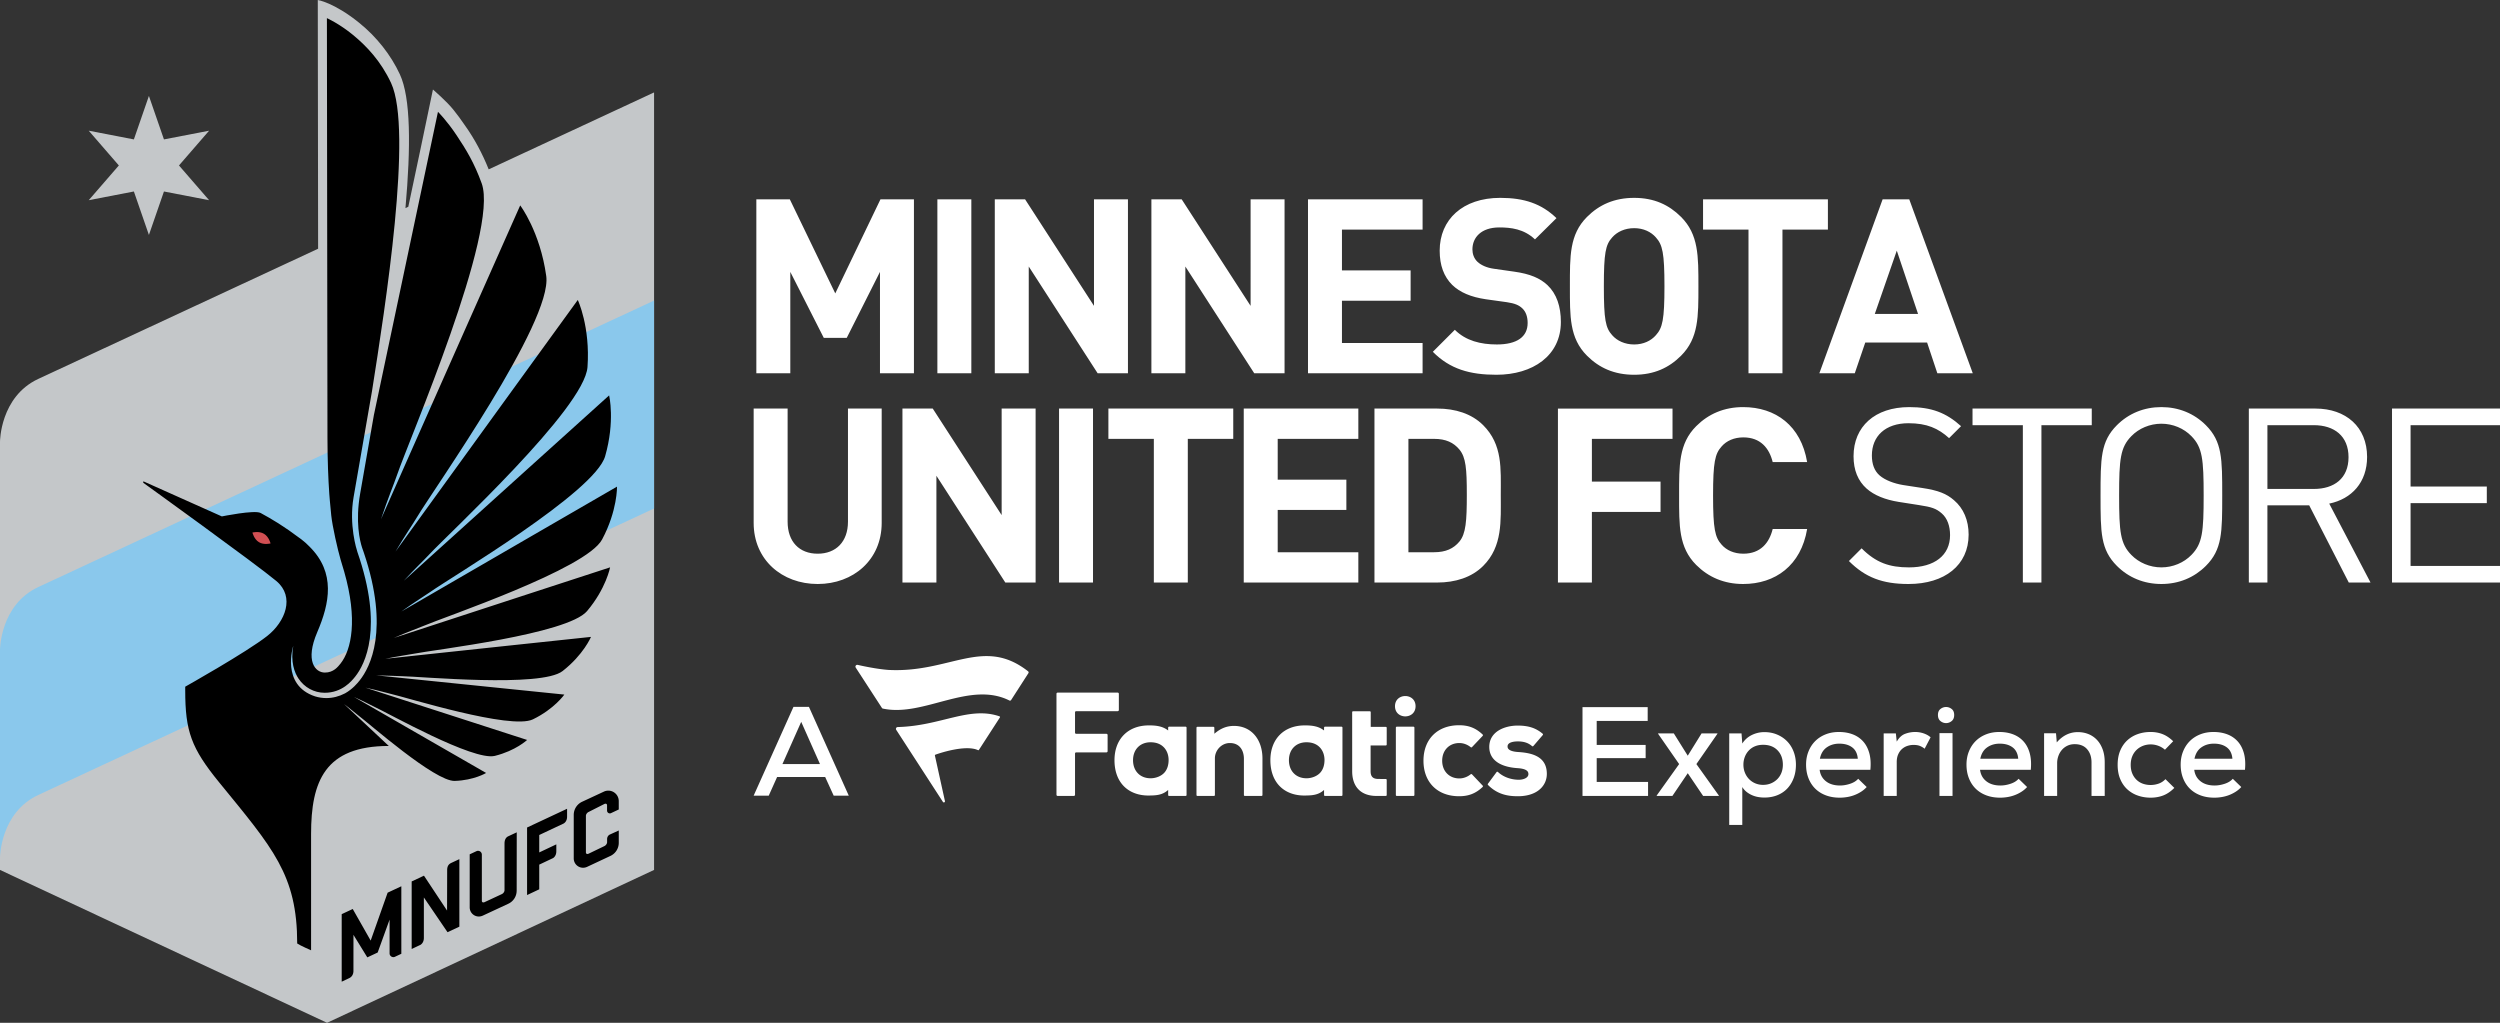
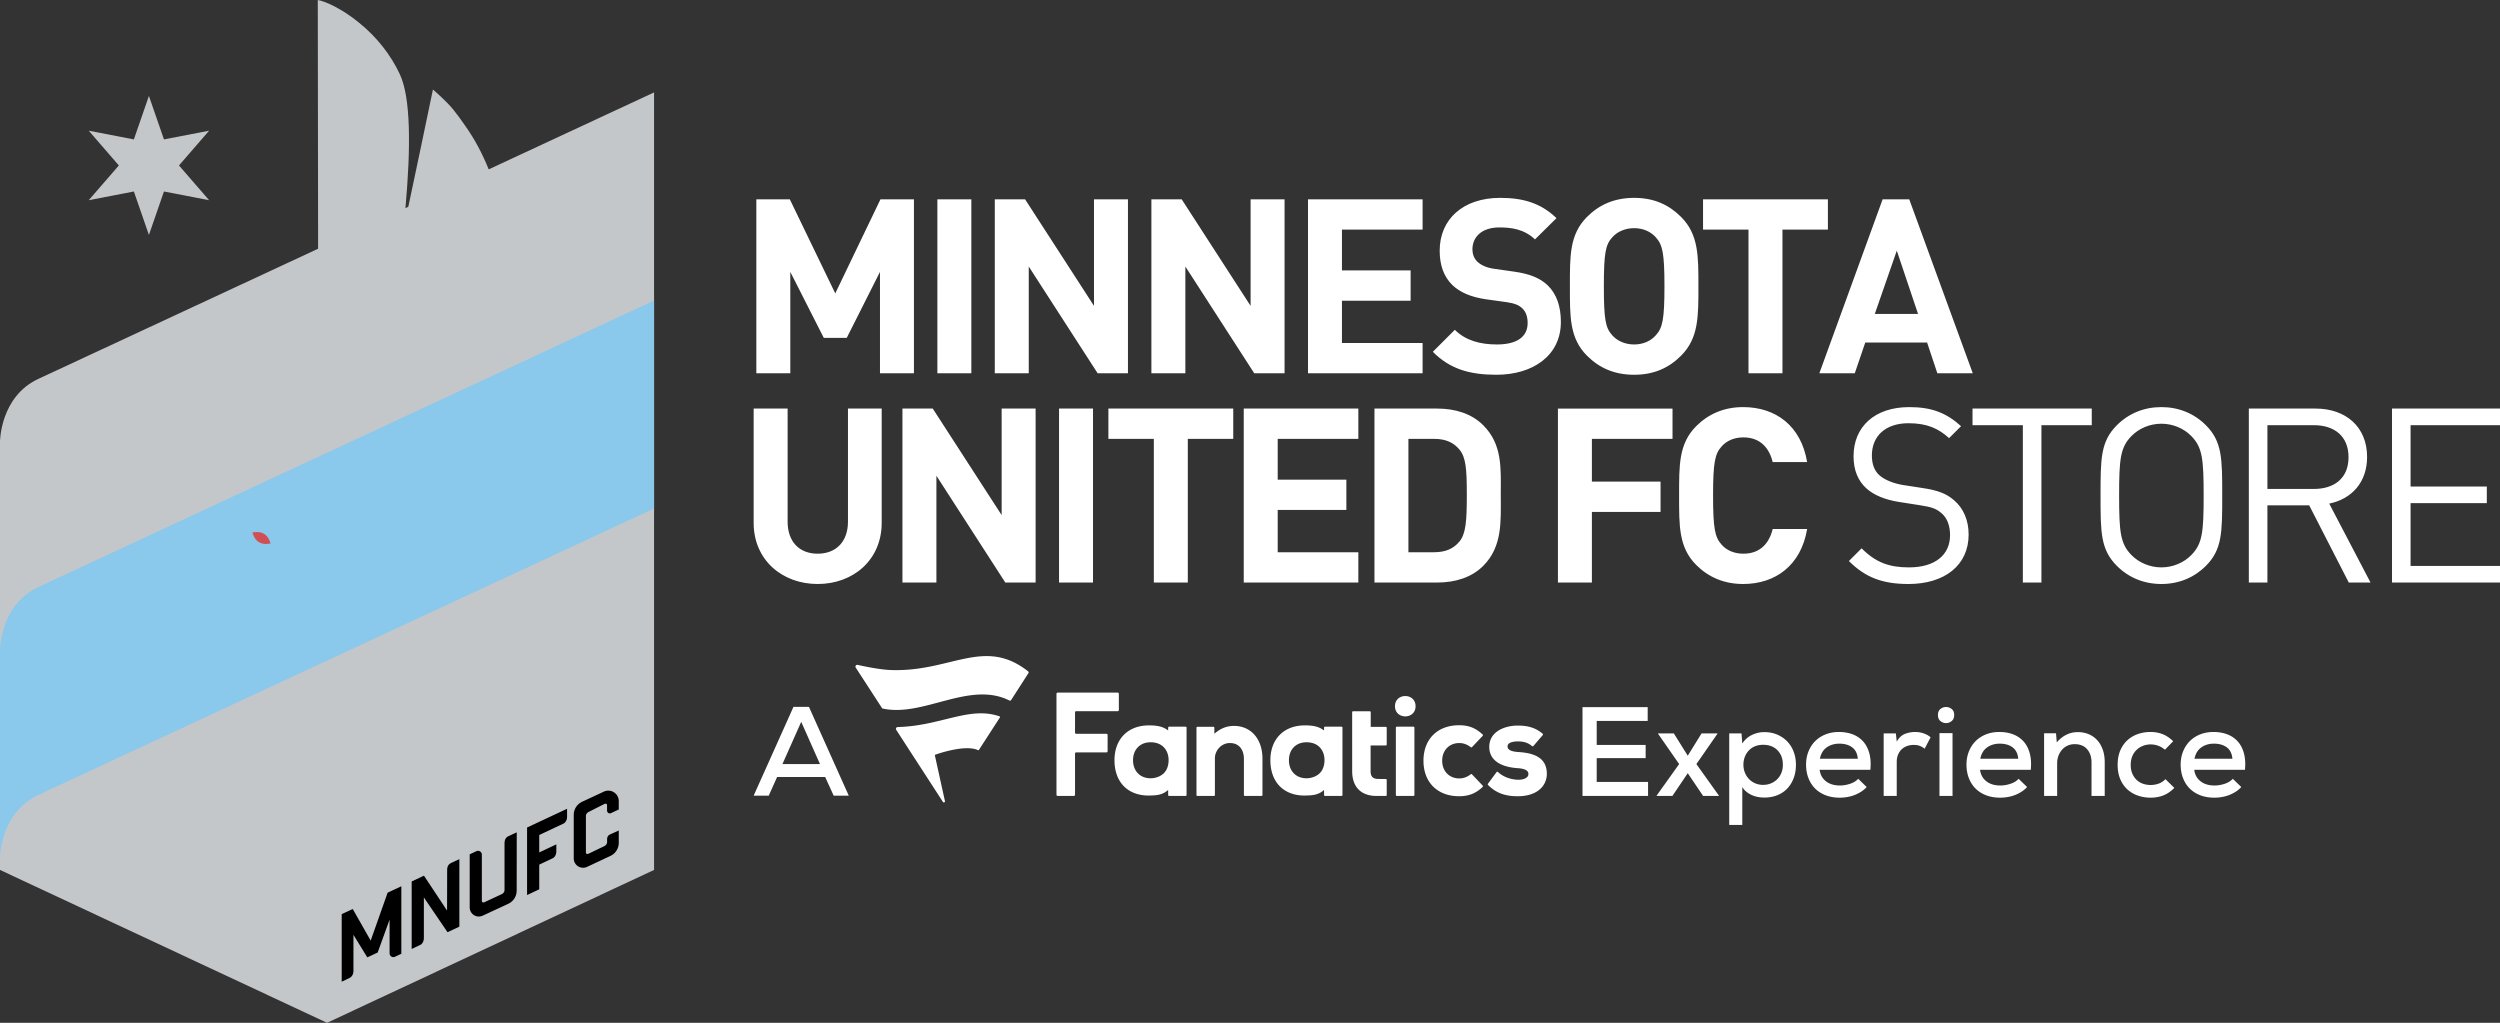
<svg xmlns="http://www.w3.org/2000/svg" viewBox="0 0 848.542 347.155">
  <rect x="0" y="0" width="848.542" height="347.155" fill="#333333" stroke="none" />
  <g fill="#fff">
    <path d="M298.679 126.702V92.285L287.4 114.677h-7.795l-11.362-22.392v34.417h-11.527V67.655h11.362l15.425 31.929 15.342-31.929h11.361v59.047h-11.527zM318.161 126.702V67.655h11.527v59.047h-11.527zM372.562 126.702l-23.387-36.241v36.241h-11.527V67.655h10.284l23.387 36.158V67.655h11.527v59.047h-10.284zM425.716 126.702l-23.387-36.241v36.241h-11.527V67.655h10.284l23.387 36.158V67.655H436v59.047h-10.284zM443.956 126.702V67.655h38.895v10.283h-27.368v13.85h23.304v10.283h-23.304v14.348h27.368v10.283h-38.895zM507.892 127.2c-8.957 0-15.757-1.908-21.562-7.796l7.464-7.464c3.732 3.731 8.791 4.976 14.264 4.976 6.8 0 10.449-2.57 10.449-7.298 0-2.073-.58-3.814-1.824-4.976-1.161-1.078-2.488-1.659-5.225-2.073l-7.132-.995c-5.059-.747-8.791-2.322-11.444-4.894-2.82-2.819-4.229-6.634-4.229-11.61 0-10.532 7.795-17.913 20.567-17.913 8.127 0 14.016 1.99 19.074 6.884l-7.298 7.215c-3.732-3.566-8.21-4.063-12.108-4.063-6.137 0-9.123 3.399-9.123 7.464 0 1.492.498 3.068 1.741 4.229 1.161 1.078 3.069 1.99 5.474 2.321l6.966.995c5.391.747 8.791 2.239 11.279 4.562 3.151 2.985 4.561 7.298 4.561 12.522 0 11.445-9.537 17.914-21.894 17.914zM570.584 120.731c-4.147 4.146-9.206 6.469-15.923 6.469-6.718 0-11.859-2.322-16.006-6.469-5.971-5.972-5.805-13.353-5.805-23.553 0-10.201-.166-17.582 5.805-23.553 4.146-4.146 9.288-6.469 16.006-6.469 6.717 0 11.776 2.322 15.923 6.469 5.971 5.971 5.888 13.352 5.888 23.553s.083 17.582-5.888 23.553zm-8.542-40.139c-1.659-1.907-4.229-3.151-7.381-3.151s-5.805 1.244-7.464 3.151c-2.239 2.488-2.82 5.226-2.82 16.587s.581 14.099 2.82 16.586c1.659 1.907 4.312 3.151 7.464 3.151s5.722-1.244 7.381-3.151c2.239-2.487 2.902-5.225 2.902-16.586s-.663-14.099-2.902-16.587zM604.996 77.938v48.764h-11.528V77.938h-15.425V67.655h42.378v10.283h-15.425zM657.571 126.702l-3.483-10.449h-20.981l-3.566 10.449h-12.025l21.479-59.047h9.04l21.562 59.047h-12.026zM643.804 85.07l-7.464 21.479h14.679l-7.215-21.479zM277.532 198.219c-12.108 0-21.728-8.211-21.728-20.733v-38.812h11.527v38.396c0 6.801 3.981 10.864 10.201 10.864s10.283-4.063 10.283-10.864v-38.396h11.445v38.812c0 12.522-9.62 20.733-21.728 20.733zM341.218 197.721l-23.387-36.241v36.241h-11.527v-59.047h10.284l23.387 36.158v-36.158h11.527v59.047h-10.284zM359.458 197.721v-59.047h11.527v59.047h-11.527zM403.161 148.957v48.764h-11.528v-48.764h-15.425v-10.283h42.378v10.283h-15.425zM422.148 197.721v-59.047h38.895v10.283h-27.368v13.85h23.304v10.283h-23.304v14.348h27.368v10.283h-38.895zM503.417 192.081c-3.898 3.898-9.455 5.64-15.591 5.64h-21.313v-59.047h21.313c6.137 0 11.693 1.741 15.591 5.639 6.634 6.635 5.971 14.762 5.971 23.636s.664 17.498-5.971 24.132zm-8.044-39.475c-1.991-2.405-4.645-3.649-8.625-3.649h-8.708v38.48h8.708c3.98 0 6.634-1.244 8.625-3.649 2.156-2.653 2.488-6.883 2.488-15.84s-.332-12.688-2.488-15.342zM540.315 148.957v14.513h23.304v10.284h-23.304v23.967h-11.527v-59.047h38.895v10.283h-27.368zM591.645 198.219c-6.469 0-11.776-2.322-15.923-6.469-5.971-5.972-5.805-13.353-5.805-23.553 0-10.201-.166-17.582 5.805-23.553 4.146-4.146 9.454-6.469 15.923-6.469 11.03 0 19.655 6.303 21.728 18.66H601.68c-1.161-4.728-4.146-8.377-9.952-8.377-3.151 0-5.723 1.161-7.381 3.069-2.239 2.487-2.903 5.308-2.903 16.669s.664 14.181 2.903 16.669c1.658 1.907 4.229 3.068 7.381 3.068 5.805 0 8.791-3.648 9.952-8.376h11.693c-2.073 12.358-10.781 18.662-21.728 18.662zM647.784 198.219c-8.874 0-14.679-2.239-20.235-7.796l4.312-4.312c4.893 4.893 9.454 6.469 16.089 6.469 8.625 0 13.933-4.063 13.933-10.947 0-3.068-.913-5.722-2.82-7.381-1.907-1.658-3.4-2.156-7.712-2.819l-6.883-1.078c-4.645-.747-8.293-2.239-10.864-4.479-2.985-2.653-4.479-6.303-4.479-11.03 0-10.034 7.215-16.669 18.909-16.669 7.547 0 12.522 1.907 17.582 6.469l-4.064 4.063c-3.649-3.317-7.546-5.059-13.767-5.059-7.878 0-12.439 4.396-12.439 10.947 0 2.902.829 5.225 2.654 6.8 1.824 1.576 4.893 2.737 7.961 3.234l6.469.995c5.556.829 8.293 1.99 10.781 4.146 3.234 2.737 4.976 6.801 4.976 11.693-.002 10.368-8.13 16.754-20.403 16.754zM692.894 144.312v53.408h-6.303v-53.408h-17.084v-5.639h40.471v5.639h-17.084zM748.703 192.081c-3.98 3.981-9.205 6.138-15.093 6.138-5.889 0-11.113-2.156-15.094-6.138-5.557-5.556-5.557-11.361-5.557-23.884s0-18.328 5.557-23.885c3.98-3.98 9.205-6.137 15.094-6.137 5.888 0 11.112 2.156 15.093 6.137 5.557 5.557 5.557 11.362 5.557 23.885s-.001 18.328-5.557 23.884zm-4.893-44.036c-2.571-2.654-6.303-4.229-10.2-4.229-3.898 0-7.63 1.575-10.201 4.229-3.731 3.814-4.146 7.795-4.146 20.152 0 12.356.415 16.337 4.146 20.152 2.571 2.653 6.303 4.229 10.201 4.229 3.897 0 7.629-1.576 10.2-4.229 3.731-3.815 4.146-7.796 4.146-20.152 0-12.357-.415-16.338-4.146-20.152zM797.213 197.721l-13.435-26.206h-14.182v26.206h-6.303v-59.047h22.641c10.283 0 17.498 6.22 17.498 16.42 0 8.625-5.225 14.265-12.854 15.84l14.016 26.787h-7.381zm-11.859-53.409h-15.757v21.646h15.757c6.884 0 11.776-3.566 11.776-10.781s-4.892-10.865-11.776-10.865zM811.887 197.721v-59.047h36.655v5.639H818.19v20.816h25.875v5.639H818.19v21.313h30.353v5.64h-36.656z" />
  </g>
  <path d="M418.842 246.387c5.778 0 9.659 4.465 9.659 11.11v12.342a.32.32 0 0 1-.319.319h-5.66a.32.32 0 0 1-.319-.319v-12.298c0-2.582-1.252-5.34-4.768-5.34l-.117.001c-2.689.047-4.96 2.424-4.96 5.191v12.446a.32.32 0 0 1-.319.319h-5.616a.32.32 0 0 1-.319-.319v-22.826a.32.32 0 0 1 .319-.319h5.427c.176 0 .318.142.319.318l.008 2.034c2.116-1.832 4.207-2.659 6.665-2.659m86.187 19.634a.324.324 0 0 0 .031.419c3.344 3.357 7.012 3.816 10.171 3.816 4.459 0 7.799-1.702 9.163-4.669a6.933 6.933 0 0 0 .627-2.923c0-6.017-5.193-7.123-9.717-7.415-3.611-.229-3.611-1.495-3.611-1.911 0-1.525 2.443-1.69 3.493-1.69 2.034 0 3.531.493 4.805 1.591a.32.32 0 0 0 .453-.028l3.196-3.718a.323.323 0 0 0-.036-.456c-2.337-1.959-4.828-2.763-8.507-2.763-2.323 0-4.619.573-6.298 1.572-2.17 1.292-3.317 3.251-3.317 5.668 0 4.183 3.34 6.738 9.413 7.195 3.432.196 3.871 1.194 3.871 2.042 0 1.255-1.659 1.911-3.297 1.911l-.143-.002c-2.65-.048-5.195-1.026-6.89-2.633a.318.318 0 0 0-.478.037l-2.929 3.957zm-56.834-3.853c.949-1.108 1.366-2.607 1.366-4.218 0-2.943-1.801-6.012-6.117-6.012-3.563 0-5.956 2.446-5.956 6.088 0 3.668 2.394 6.132 5.956 6.132 1.816 0 3.691-.752 4.751-1.99m1.214-15.199a.32.32 0 0 1 .319-.318h5.607a.32.32 0 0 1 .319.319v22.87a.32.32 0 0 1-.319.319h-5.607a.318.318 0 0 1-.319-.318l-.005-1.723c-1.969 1.82-4.269 1.859-6.33 1.894l-.351.005c-3.359 0-6.211-1.057-8.248-3.058-2.149-2.11-3.285-5.199-3.285-8.933 0-7.177 4.579-11.815 11.664-11.815h.109c2.236 0 4.542.227 6.442 1.726l.004-.968zm-69.651-5.986v-5.5a.4.4 0 0 0-.399-.399h-20.375a.4.4 0 0 0-.399.399v34.273a.4.4 0 0 0 .399.399h5.5a.4.4 0 0 0 .399-.399v-13.987a.4.4 0 0 1 .399-.399h10.26a.4.4 0 0 0 .399-.399v-5.5a.399.399 0 0 0-.399-.399h-10.26a.4.4 0 0 1-.399-.399v-6.891a.4.4 0 0 1 .399-.399h14.076a.4.4 0 0 0 .4-.4m119.86 21.842a.323.323 0 0 0-.44-.023c-1.107.901-2.493 1.412-3.847 1.412-3.432 0-5.829-2.47-5.829-6.007 0-3.537 2.397-6.007 5.829-6.007 1.354 0 2.74.512 3.847 1.412a.322.322 0 0 0 .44-.023l3.627-3.824a.327.327 0 0 0-.012-.46c-2.335-2.203-4.743-3.147-7.991-3.147-7.346 0-12.092 4.729-12.092 12.048s4.747 12.048 12.092 12.048c3.248 0 5.656-.944 7.991-3.147a.327.327 0 0 0 .012-.46l-3.627-3.822zm-29.265 7.334a.319.319 0 0 0 .321-.319v-5.119a.318.318 0 0 0-.318-.319c-.575 0-2.401-.002-2.78-.019-1.639-.07-2.369-.876-2.369-2.614v-8.741h5.148a.32.32 0 0 0 .319-.319v-5.686a.32.32 0 0 0-.319-.319h-5.105v-4.973a.32.32 0 0 0-.319-.319h-5.664a.32.32 0 0 0-.319.319l.004 20.038c0 5.33 3.005 8.388 8.266 8.388l1.045.002h2.09zm-75.073-7.991c.949-1.108 1.366-2.607 1.366-4.218 0-2.943-1.801-6.012-6.117-6.012-3.563 0-5.956 2.446-5.956 6.088 0 3.668 2.393 6.132 5.956 6.132 1.816 0 3.691-.752 4.751-1.99m1.214-15.199a.319.319 0 0 1 .319-.318h5.607a.32.32 0 0 1 .319.319v22.87a.32.32 0 0 1-.319.319h-5.607a.318.318 0 0 1-.319-.318l-.005-1.723c-1.969 1.82-4.27 1.859-6.33 1.894l-.351.005c-3.359 0-6.211-1.057-8.248-3.058-2.149-2.11-3.284-5.199-3.284-8.933 0-7.177 4.578-11.815 11.664-11.815h.109c2.236 0 4.542.227 6.442 1.726l.003-.968zm77.602 23.19h5.66a.32.32 0 0 0 .319-.319v-22.87a.32.32 0 0 0-.319-.319h-5.66a.32.32 0 0 0-.319.319v22.87a.32.32 0 0 0 .319.319m6.37-30.458c0-4.605-6.98-4.605-6.98 0s6.98 4.605 6.98 0M349.062 228.478l-5.867 9.115c-.12.187-.366.281-.565.181-13.546-6.813-29.175 5.716-42.972 2.728a.495.495 0 0 1-.313-.209l-8.892-13.689a.614.614 0 0 1 .632-.937c1.205.276 6.388 1.422 10.423 1.713 20.929 1.128 32.266-11.428 47.437.471.194.152.25.421.117.627zM331.956 254.615a.238.238 0 0 0 .303-.085l7.134-11.03c.088-.137.01-.307-.144-.36-10.279-3.545-19.893 3.263-34.564 3.636a.615.615 0 0 0-.504.931l15.841 24.444c.233.411.777.157.711-.223l-3.41-15.478c-.029-.136.058-.26.189-.307 1.234-.452 10.2-3.498 14.444-1.528z" fill="#fff" />
  <g fill="#fff">
    <path d="M559.381 270.142h-22.254v-30.13h22.124v4.692h-17.303v8.135h16.613v4.476h-16.613v8.093h17.432v4.734zM577.545 248.922h5.38v.129l-7.145 10.288 7.618 10.674v.13h-5.338l-5.208-7.705-5.208 7.705h-5.338v-.13l7.619-10.674-7.146-10.288v-.129h5.338l4.734 7.575 4.694-7.575zM586.927 279.998v-31.076h4.175l.258 3.443c.832-1.291 1.922-2.259 3.271-2.905a9.65 9.65 0 0 1 4.219-.969c1.578 0 3.027.28 4.347.839 1.32.56 2.454 1.328 3.401 2.303.947.976 1.679 2.146 2.195 3.508.517 1.363.775 2.834.775 4.411 0 1.636-.252 3.136-.753 4.498-.503 1.364-1.212 2.54-2.13 3.529-.919.991-2.044 1.759-3.379 2.304-1.335.544-2.82.818-4.455.818-.66 0-1.342-.058-2.044-.172a8.916 8.916 0 0 1-2.066-.603 8.386 8.386 0 0 1-1.894-1.119 6.18 6.18 0 0 1-1.485-1.679v12.87h-4.435zm11.492-13.601c.976 0 1.872-.172 2.691-.517a6.617 6.617 0 0 0 2.13-1.419 6.303 6.303 0 0 0 1.399-2.152c.329-.832.494-1.75.494-2.755 0-2.008-.602-3.637-1.807-4.885-1.205-1.248-2.841-1.872-4.908-1.872-1.032 0-1.958.172-2.776.517a5.975 5.975 0 0 0-2.087 1.442 6.6 6.6 0 0 0-1.335 2.152 7.276 7.276 0 0 0-.474 2.646c0 .947.165 1.837.495 2.669a6.653 6.653 0 0 0 1.377 2.173 6.426 6.426 0 0 0 2.109 1.464 6.674 6.674 0 0 0 2.692.537zM617.616 261.275c.201 1.635.911 2.935 2.13 3.895 1.22.962 2.82 1.442 4.8 1.442 1.09 0 2.224-.194 3.4-.581 1.177-.388 2.095-.954 2.755-1.7l2.884 2.798a9.282 9.282 0 0 1-1.894 1.593c-.717.459-1.47.839-2.26 1.141-.789.302-1.613.523-2.474.667a15.23 15.23 0 0 1-2.496.214c-1.751 0-3.329-.265-4.734-.796-1.407-.53-2.605-1.284-3.595-2.26-.99-.975-1.757-2.158-2.302-3.551-.546-1.392-.818-2.933-.818-4.627 0-1.607.271-3.092.818-4.455.545-1.363 1.306-2.533 2.281-3.508.975-.975 2.145-1.736 3.509-2.281 1.363-.545 2.876-.818 4.541-.818 1.722 0 3.277.266 4.67.796 1.392.532 2.568 1.328 3.529 2.389.962 1.062 1.664 2.396 2.109 4.002.445 1.607.567 3.487.366 5.639h-17.219zm12.955-3.745c-.144-1.722-.775-3.006-1.894-3.852-1.119-.846-2.582-1.27-4.389-1.27-1.636 0-3.057.424-4.262 1.27-1.205.846-1.979 2.13-2.324 3.852h12.869zM643.484 248.922l.302 2.798c.775-1.349 1.722-2.231 2.841-2.647a9.711 9.711 0 0 1 3.4-.624c1.033 0 2.015.166 2.949.495.931.33 1.699.768 2.302 1.313l-2.023 3.873a6.419 6.419 0 0 0-1.658-.968c-.56-.215-1.255-.323-2.087-.323a6.53 6.53 0 0 0-2.196.366 5.23 5.23 0 0 0-1.807 1.076c-.517.474-.934 1.076-1.249 1.807-.316.733-.474 1.587-.474 2.562v11.493h-4.433v-21.22h4.133zM657.773 242.68c0-.918.287-1.599.861-2.044.574-.445 1.205-.667 1.894-.667.688 0 1.319.223 1.893.667.574.445.861 1.126.861 2.044 0 .919-.287 1.607-.861 2.066-.574.459-1.205.689-1.893.689-.689 0-1.32-.23-1.894-.689-.574-.458-.861-1.147-.861-2.066zm4.95 6.156v21.306h-4.433v-21.306h4.433zM672.063 261.275c.201 1.635.911 2.935 2.13 3.895 1.22.962 2.82 1.442 4.8 1.442 1.09 0 2.224-.194 3.4-.581 1.177-.388 2.095-.954 2.755-1.7l2.884 2.798a9.282 9.282 0 0 1-1.894 1.593c-.717.459-1.47.839-2.26 1.141-.788.302-1.613.523-2.474.667a15.23 15.23 0 0 1-2.496.214c-1.751 0-3.329-.265-4.734-.796-1.407-.53-2.605-1.284-3.595-2.26-.99-.975-1.757-2.158-2.302-3.551-.546-1.392-.818-2.933-.818-4.627 0-1.607.271-3.092.818-4.455.545-1.363 1.306-2.533 2.281-3.508.975-.975 2.145-1.736 3.509-2.281 1.363-.545 2.876-.818 4.541-.818 1.722 0 3.277.266 4.67.796 1.392.532 2.568 1.328 3.529 2.389.962 1.062 1.664 2.396 2.109 4.002.444 1.607.567 3.487.366 5.639h-17.219zm12.956-3.745c-.144-1.722-.775-3.006-1.894-3.852-1.119-.846-2.582-1.27-4.389-1.27-1.636 0-3.057.424-4.262 1.27-1.205.846-1.979 2.13-2.324 3.852h12.869zM709.897 270.142v-11.363c0-1.836-.495-3.328-1.485-4.476-.99-1.148-2.404-1.722-4.24-1.722-.889 0-1.699.172-2.431.517a5.646 5.646 0 0 0-1.872 1.399 6.388 6.388 0 0 0-1.205 2.065 7.166 7.166 0 0 0-.431 2.476v11.105H693.8V248.88h4.045l.259 3.099c2.008-2.325 4.389-3.487 7.145-3.487 1.291 0 2.489.223 3.594.667a8.122 8.122 0 0 1 2.884 1.958c.819.861 1.464 1.93 1.938 3.206.474 1.278.71 2.748.71 4.412v11.407h-4.478zM738.004 267.43c-1.205 1.205-2.461 2.059-3.766 2.56-1.307.503-2.734.753-4.283.753-1.522 0-2.964-.236-4.326-.71a10.161 10.161 0 0 1-3.573-2.109c-1.019-.933-1.823-2.095-2.41-3.487-.589-1.392-.882-3.006-.882-4.842s.293-3.451.882-4.842c.587-1.392 1.392-2.554 2.41-3.486a10.201 10.201 0 0 1 3.551-2.109c1.348-.474 2.798-.71 4.348-.71 1.463 0 2.818.244 4.067.732 1.247.488 2.445 1.291 3.594 2.41l-2.798 2.884a7.07 7.07 0 0 0-2.302-1.356 7.482 7.482 0 0 0-2.518-.452c-.947 0-1.836.165-2.668.495a6.5 6.5 0 0 0-2.174 1.399 6.334 6.334 0 0 0-1.443 2.174c-.344.847-.516 1.801-.516 2.862 0 1.119.179 2.103.538 2.948a6.345 6.345 0 0 0 1.464 2.152 5.886 5.886 0 0 0 2.151 1.313c.819.287 1.686.43 2.605.43.917 0 1.814-.15 2.69-.452.875-.3 1.657-.81 2.345-1.527l3.014 2.97zM744.761 261.275c.201 1.635.911 2.935 2.13 3.895 1.22.962 2.82 1.442 4.8 1.442 1.09 0 2.224-.194 3.4-.581 1.177-.388 2.095-.954 2.755-1.7l2.884 2.798a9.282 9.282 0 0 1-1.894 1.593c-.717.459-1.47.839-2.26 1.141-.788.302-1.613.523-2.474.667a15.23 15.23 0 0 1-2.496.214c-1.751 0-3.329-.265-4.734-.796-1.407-.53-2.605-1.284-3.595-2.26-.99-.975-1.757-2.158-2.302-3.551-.546-1.392-.818-2.933-.818-4.627 0-1.607.271-3.092.818-4.455.545-1.363 1.306-2.533 2.281-3.508.975-.975 2.145-1.736 3.509-2.281 1.363-.545 2.876-.818 4.541-.818 1.722 0 3.277.266 4.67.796 1.392.532 2.568 1.328 3.529 2.389.962 1.062 1.664 2.396 2.109 4.002.445 1.607.567 3.487.366 5.639h-17.219zm12.955-3.745c-.144-1.722-.775-3.006-1.894-3.852-1.119-.846-2.582-1.27-4.389-1.27-1.636 0-3.057.424-4.262 1.27-1.205.846-1.979 2.13-2.324 3.852h12.869z" />
  </g>
  <path d="M280.079 263.727h-16.313l-2.84 6.327h-5.122l13.515-30.129h5.252l13.515 30.129h-5.122l-2.885-6.327zm-8.134-18.723l-6.371 14.333h12.74l-6.369-14.333z" fill="#fff" />
  <g>
    <g fill="#c4c7c9">
      <path d="M146.945 30.381l-4.034 19.341c-1.192 5.66-2.676 12.671-4.323 20.456l-.971.451c1.858-20.838 1.806-37.44-1.889-45.39-3.067-6.594-7.852-12.698-13.903-17.569C113.331.833 107.861 0 107.861 0l.11 84.421-95.003 44.199C.02 134.68 0 149.927 0 149.927v145.34l111.004 51.889 110.997-51.889V31.37L165.87 57.484c-2.142-5.356-4.832-10.383-8.028-14.874-1.285-1.921-2.625-3.687-3.909-5.31-2.287-2.888-6.988-6.919-6.988-6.919z" />
      <path d="M45.439 64.992l5.105 14.755 5.103-14.753 15.326 2.958-10.224-11.795L70.973 44.36l-15.326 2.958-5.103-14.756-5.105 14.757-15.326-2.959 10.225 11.797-10.225 11.795z" />
    </g>
    <path d="M12.968 199.264C.02 205.321 0 220.568 0 220.568v70.579s.02-15.247 12.968-21.309l209.033-97.25v-70.576L12.968 199.264z" fill="#8ac8ec" />
-     <path d="M199.266 207.404c6.459-7.669 7.812-14.836 7.812-14.836s-55.225 17.987-73.4 23.962c4.552-2.003 7.852-3.139 9.841-3.996 7.408-3.182 55.468-19.346 60.846-29.432 5.243-9.829 5.058-17.931 5.058-17.931s-53.871 31.16-73.208 42.401c4.52-3.258 7.869-5.27 9.847-6.664 7.314-5.17 55.811-33.841 59.331-46.045 3.425-11.896 1.358-20.661 1.358-20.661s-51.195 46.171-69.686 62.92c3.834-4.178 6.77-6.925 8.498-8.796 6.753-7.303 52.842-49.671 53.846-63.745.975-13.722-3.296-22.767-3.296-22.767s-46.245 63.759-61.867 85.399c3.28-5.57 5.898-9.324 7.366-11.796 5.657-9.499 45.957-66.189 43.794-81.719-2.105-15.139-8.84-23.98-8.84-23.98s-35.035 78.859-47.259 106.53c2.357-7.118 4.413-11.967 5.471-15.078 3.944-11.629 34.654-82.551 28.715-98.927-2.527-6.97-5.211-11.368-8.545-16.369s-6.294-7.917-6.294-7.917c-1.636 7.7-13.795 65.168-21.753 102.938l-4.656 26.635c-1.68 9.63-.098 16.05.656 18.364l.596 1.701c8.857 26.261 2.032 38.987-1.35 43.263l-.139.172c-.679.845-2.277 2.822-4.878 4.296-2.057 1.072-4.198 1.614-6.364 1.614-1.292 0-2.579-.195-3.827-.574-11.679-3.86-7.438-17.01-7.399-17.142-.973 5.475.418 9.042 1.753 11.066 2.004 3.04 5.33 4.852 8.903 4.852 5.938 0 9.193-4.032 10.26-5.361l.136-.167c3.217-4.071 9.729-16.351.69-42.337l.005-.005c-.243-.728-2.909-9.128-1.276-18.511l6.259-36.052c4.519-28.726 13.917-88.5 6.476-104.515-3.438-7.397-8.314-12.552-12.962-16.361s-8.827-5.678-8.827-5.678l.188 142.44c.017 7.609.262 13.879.621 19.027 0 0 .27 3.606.668 7.35s2.152 11.472 3.172 14.975l1.227 4.108c4.627 16.202 2.482 26.459-1.243 31.169-.894 1.105-2.38 3.061-5.313 3.061-3.289 0-6.802-3.911-2.594-13.72 4.208-9.809 6.309-20.157-2.623-29.027-.847-.867-1.745-1.7-2.75-2.454-6.349-4.769-9.977-6.846-13.857-8.97-2.034-1.112-13.155 1.167-13.155 1.167l-26.639-11.916-.049.484s38.233 27.538 45.185 33.359c6.398 5.358 3.043 13.829-3.111 18.664-7.03 5.522-27.819 17.203-27.819 17.203v1.236c0 13.901 2.052 19.624 11.516 31.228 18.245 22.364 26.492 31.37 26.492 54.695 1.037.719 4.712 2.317 4.712 2.317V283.11c0-17.898 4.663-29.916 26.377-29.916l-15.177-14.213c2.21 1.638 3.615 2.918 4.599 3.655 3.813 2.849 26.226 22.65 32.969 22.421 6.581-.219 10.641-2.699 10.641-2.699s-35.067-20.209-44.844-25.804c3.242 1.435 5.386 2.634 6.743 3.259 4.804 2.212 33.781 18.55 41.063 16.747 7.094-1.762 10.962-5.408 10.962-5.408s-43.239-14.009-54.887-17.744c3.996.831 6.689 1.665 8.353 2.039 5.732 1.296 41.002 12.358 48.493 8.713 7.306-3.55 10.67-8.409 10.67-8.409s-49.304-5.047-63.873-6.527c3.522.048 6.937.259 8.552.278 6.526.09 47.417 3.96 54.718-1.729 7.121-5.55 9.651-11.601 9.651-11.601s-53.479 5.661-69.809 7.435c4.379-.913 7.497-1.292 9.412-1.677 7.112-1.417 52.445-6.655 59.068-14.526" />
    <path d="M91.829 184.453s-2.233.597-3.931-.421c-1.699-1.024-2.22-3.276-2.22-3.276s2.233-.593 3.928.427c1.702 1.021 2.223 3.27 2.223 3.27" fill="#d14f53" />
    <path d="M191.242 279.546s1.236-.537 1.236-2.367v-2.669l-13.579 6.36v22.925l4.132-1.948v-8.379l4.716-2.231c.33-.221 1.08-.881 1.08-2.306v-2.343l-5.796 2.74v-5.916l8.211-3.866zM205.114 272.892c.514-.244.931-.059.931.456v1.786h.003c0 .53.428.955.962.947.115-.002.221-.03.324-.066l2.686-1.264-.004-2.904a3.551 3.551 0 0 0-4.88-3.233l-7.675 3.571a4.92 4.92 0 0 0-2.724 4.39v14.786a3.157 3.157 0 0 0 3.214 3.166 3.207 3.207 0 0 0 1.336-.31l8.036-3.767a4.913 4.913 0 0 0 2.696-4.376v-4.193l-3.104 1.414c-.108.058-.831.47-.852 1.48v1.068c0 .514-.412 1.094-.927 1.335l-5.338 2.572c-.521.248-.932.063-.932-.454v-12.383c0-.517.411-1.088.932-1.329l5.316-2.692zM151.74 309.064l-7.84-11.844-4.172 1.951v22.936s1.726-.827 2.954-1.393c.235-.138 1.184-.769 1.184-2.377v-13.733l8.035 11.801 4.015-1.877v-22.923l-2.87 1.341c-.292.184-1.269.597-1.269 2.337l-.037 13.781zM132.232 323.637v-11.505l-4.045 11.169-3.516 1.647-4.7-7.643-.006 12.205c0 1.358-.679 2.124-1.384 2.463l-2.603 1.232V310.28l3.747-1.753 6.089 10.728 5.752-16.264 4.654-2.176v22.915l-2.224 1.043c-.787.352-1.764-.274-1.764-1.136zM159.423 289.972v18.011a3.094 3.094 0 0 0 3.127 3.098c.468-.004.91-.112 1.311-.299h.003l8.628-4.013-.006-.004a4.874 4.874 0 0 0 2.876-4.438h.006l.024-19.821s-2.002.931-2.887 1.345c-1.09.51-1.263 1.71-1.263 2.409v15.896c0 .516-.41 1.088-.928 1.325l-5.838 2.719c-.513.241-.929.054-.929-.462V290.1a1.294 1.294 0 0 0-1.817-1.205l-2.307 1.077z" />
  </g>
</svg>